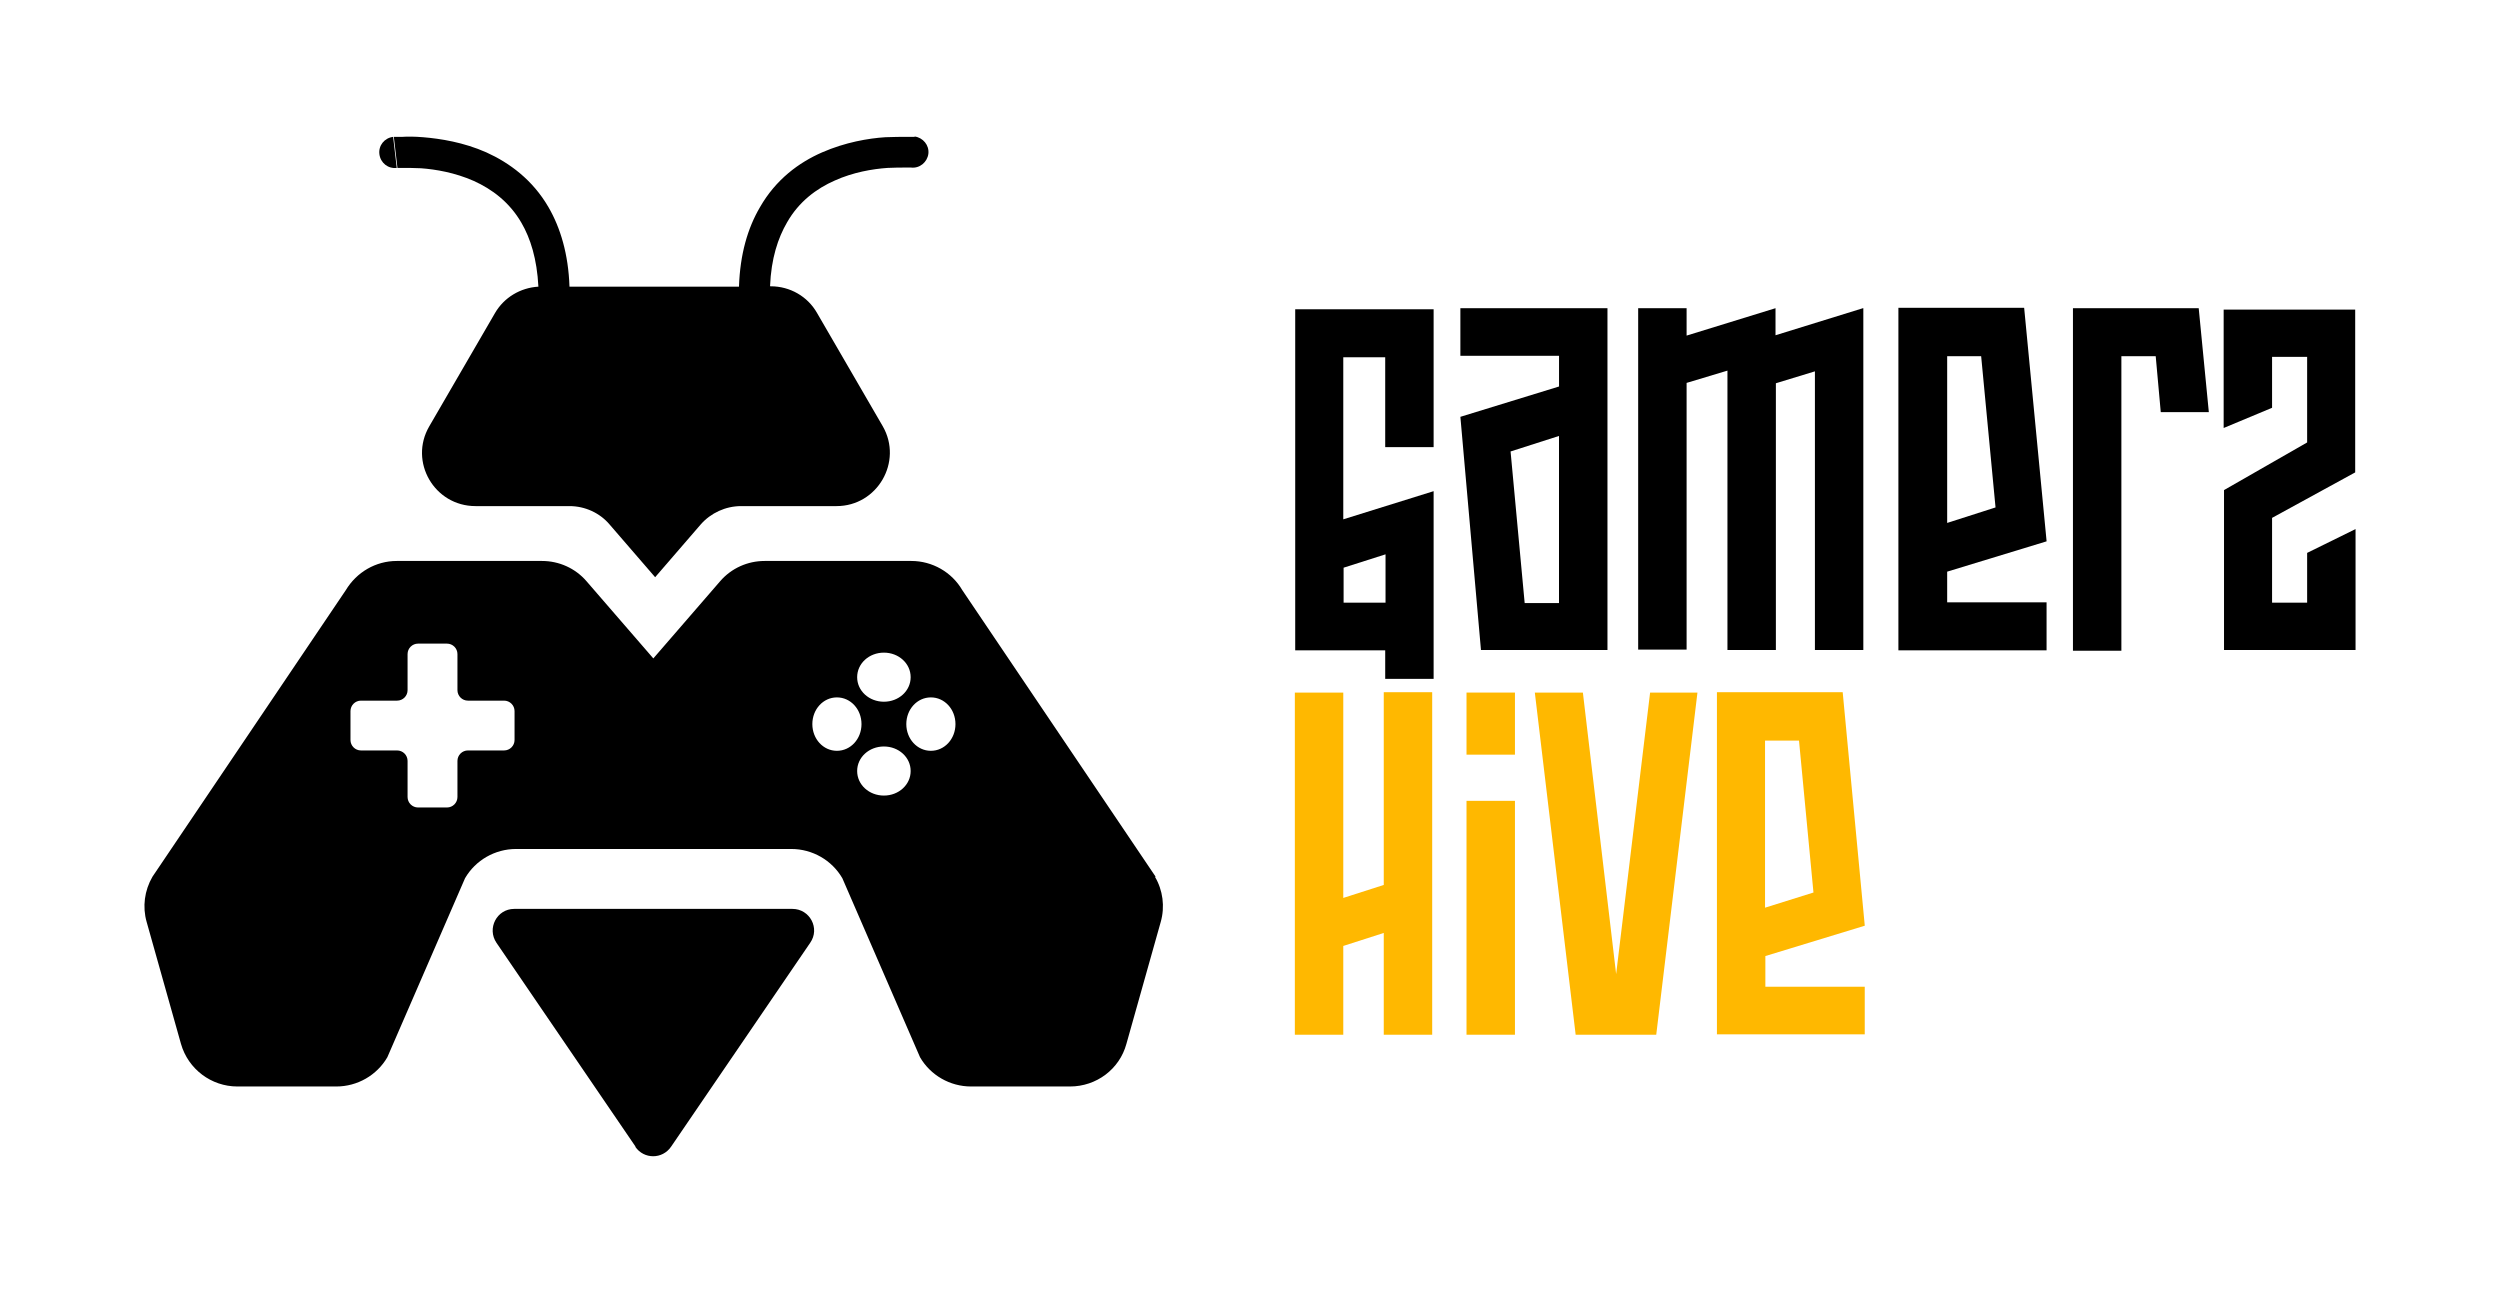
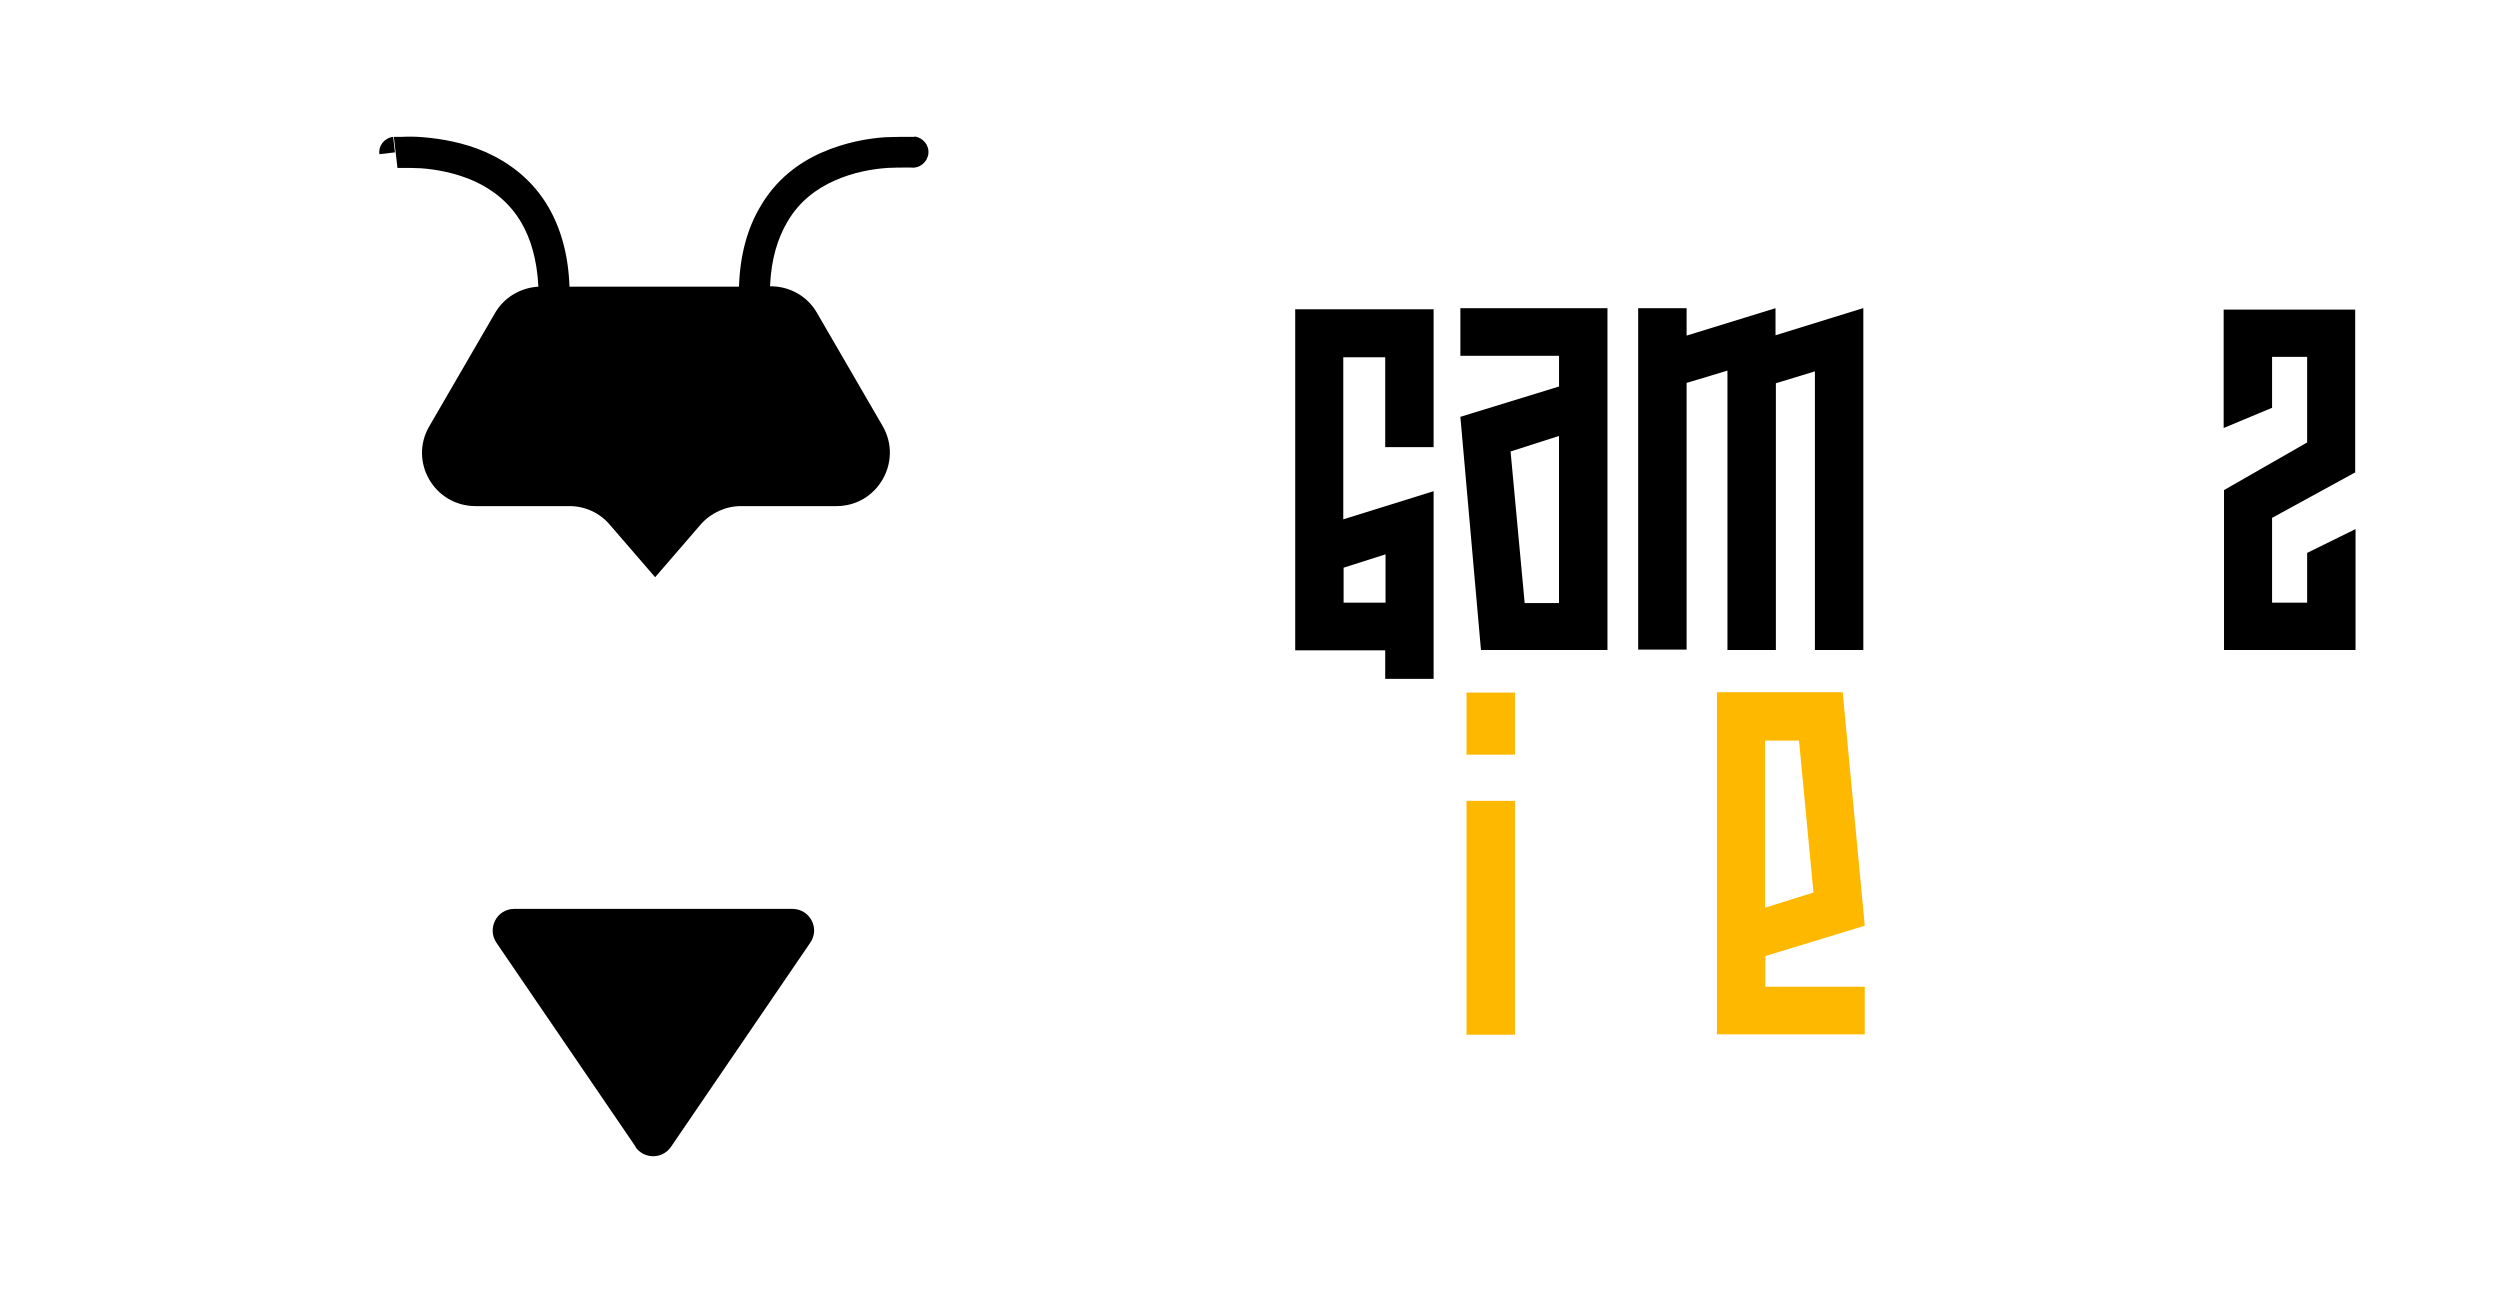
<svg xmlns="http://www.w3.org/2000/svg" width="145" height="75" viewBox="0 0 145 75" fill="none">
-   <path d="M22.801 7.938C22.298 8.001 21.942 8.44 22.005 8.943C22.067 9.445 22.508 9.801 23.011 9.738L22.906 8.838L22.801 7.938Z" fill="black" />
+   <path d="M22.801 7.938C22.298 8.001 21.942 8.44 22.005 8.943L22.906 8.838L22.801 7.938Z" fill="black" />
  <path d="M53.048 7.938L52.943 8.838C53.012 8.238 53.048 7.938 53.048 7.938H52.566C52.273 7.938 51.853 7.938 51.35 7.959C50.365 8.022 49.023 8.252 47.682 8.838C46.34 9.424 44.999 10.408 44.077 12.02C43.364 13.235 42.924 14.742 42.861 16.626H33.03C32.967 14.742 32.506 13.213 31.814 12.02C30.892 10.429 29.55 9.445 28.209 8.838C26.888 8.252 25.547 8.043 24.541 7.959C24.038 7.917 23.619 7.917 23.325 7.938H22.843L22.948 8.838L23.052 9.739H23.388C23.64 9.739 23.996 9.739 24.415 9.759C25.274 9.822 26.385 10.011 27.475 10.492C28.544 10.974 29.55 11.727 30.242 12.921C30.766 13.821 31.144 15.014 31.227 16.626C30.179 16.689 29.236 17.254 28.712 18.154L24.897 24.727C23.702 26.779 25.191 29.354 27.58 29.354H33.03C33.931 29.354 34.791 29.751 35.357 30.421L37.998 33.478L40.639 30.421C41.226 29.751 42.085 29.354 42.987 29.354H48.52C50.889 29.354 52.377 26.779 51.203 24.727L47.389 18.154C46.843 17.191 45.816 16.605 44.706 16.605H44.663C44.726 14.993 45.125 13.8 45.649 12.899C46.34 11.685 47.367 10.932 48.416 10.471C49.485 9.99 50.596 9.801 51.476 9.739C51.895 9.718 52.252 9.718 52.503 9.718H52.838C53.342 9.78 53.782 9.404 53.845 8.922C53.907 8.42 53.53 7.98 53.048 7.917V7.938Z" fill="black" />
-   <path d="M67.029 50.853L55.815 34.231C55.207 33.185 54.075 32.536 52.859 32.536H44.349C43.364 32.536 42.421 32.955 41.771 33.708L37.893 38.188L34.015 33.708C33.365 32.955 32.422 32.536 31.437 32.536H23.011C21.795 32.536 20.684 33.185 20.055 34.231L8.841 50.853C8.38 51.649 8.254 52.591 8.505 53.47L10.497 60.546C10.916 62.011 12.258 63.016 13.767 63.016H19.51C20.726 63.016 21.858 62.367 22.466 61.32L26.972 50.937C27.58 49.89 28.712 49.241 29.928 49.241H45.9C47.116 49.241 48.248 49.89 48.856 50.937L53.362 61.32C53.97 62.367 55.102 63.016 56.318 63.016H62.061C63.592 63.016 64.933 62.011 65.331 60.546L67.323 53.47C67.574 52.591 67.448 51.628 66.987 50.853H67.029ZM29.236 43.526H27.14C26.805 43.526 26.532 43.798 26.532 44.133V46.227C26.532 46.562 26.26 46.834 25.924 46.834H24.247C23.912 46.834 23.639 46.562 23.639 46.227V44.133C23.639 43.798 23.367 43.526 23.032 43.526H20.935C20.6 43.526 20.328 43.254 20.328 42.919V41.244C20.328 40.91 20.6 40.637 20.935 40.637H23.032C23.367 40.637 23.639 40.365 23.639 40.03V37.937C23.639 37.602 23.912 37.33 24.247 37.33H25.924C26.26 37.33 26.532 37.602 26.532 37.937V40.03C26.532 40.365 26.805 40.637 27.14 40.637H29.236C29.572 40.637 29.844 40.91 29.844 41.244V42.919C29.844 43.254 29.572 43.526 29.236 43.526ZM51.266 37.853C52.126 37.853 52.818 38.481 52.818 39.277C52.818 40.072 52.126 40.7 51.266 40.7C50.407 40.7 49.715 40.072 49.715 39.277C49.715 38.481 50.407 37.853 51.266 37.853ZM48.541 43.547C47.745 43.547 47.116 42.856 47.116 41.998C47.116 41.14 47.745 40.449 48.541 40.449C49.338 40.449 49.967 41.14 49.967 41.998C49.967 42.856 49.338 43.547 48.541 43.547ZM51.266 46.143C50.407 46.143 49.715 45.515 49.715 44.719C49.715 43.924 50.407 43.296 51.266 43.296C52.126 43.296 52.818 43.924 52.818 44.719C52.818 45.515 52.126 46.143 51.266 46.143ZM53.991 43.547C53.195 43.547 52.566 42.856 52.566 41.998C52.566 41.14 53.195 40.449 53.991 40.449C54.788 40.449 55.417 41.14 55.417 41.998C55.417 42.856 54.788 43.547 53.991 43.547Z" fill="black" />
  <path d="M36.866 66.512L28.796 54.684C28.23 53.847 28.817 52.716 29.823 52.716H45.963C46.969 52.716 47.577 53.847 46.99 54.684L38.92 66.512C38.417 67.245 37.348 67.245 36.845 66.512H36.866Z" fill="black" />
  <path d="M83.15 39.373H80.342V37.72H75.122V17.937H83.15V25.934H80.342V20.721H77.91V30.121L83.15 28.488V39.394V39.373ZM80.361 34.956V32.151L77.929 32.926V34.956H80.361Z" fill="black" />
  <path d="M93.212 37.699H85.896L84.702 24.176L90.424 22.417V20.638H84.702V17.875H93.233V37.699H93.212ZM90.422 34.957V25.285L87.613 26.185L88.431 34.978H90.422V34.957Z" fill="black" />
  <path d="M108.073 17.875V37.699H105.265V21.538L103.001 22.229V37.699H100.192V21.496L97.823 22.208V37.678H95.014V17.875H97.823V19.465L102.98 17.875V19.445L108.052 17.875H108.073Z" fill="black" />
-   <path d="M118.701 31.398L112.936 33.156V34.936H118.701V37.72H110.107V17.854H117.401L118.701 31.377V31.398ZM115.745 29.472L114.907 20.659H112.936V30.33L115.745 29.43V29.472Z" fill="black" />
-   <path d="M128.112 23.904H125.324L125.031 20.659H123.04V37.741H120.231V17.875H127.525L128.112 23.904Z" fill="black" />
  <path d="M136.622 37.699H128.993V28.425L133.814 25.662V20.7H131.78V23.652L128.972 24.824V17.958H136.601V27.399L131.78 30.037V34.956H133.814V32.068L136.622 30.686V37.741V37.699Z" fill="black" />
-   <path d="M83.067 60.014H80.258V54.111L77.91 54.865V60.014H75.101V40.169H77.91V52.08L80.258 51.327V40.148H83.067V60.014Z" fill="#FFB800" />
  <path d="M87.867 43.77H85.058V40.169H87.867V43.77ZM87.867 60.014H85.058V46.449H87.867V60.014Z" fill="#FFB800" />
-   <path d="M98.452 40.169L96.062 60.014H91.388L89.02 40.169H91.807L93.736 56.498L95.706 40.169H98.494H98.452Z" fill="#FFB800" />
  <path d="M108.155 53.692L102.391 55.451V57.23H108.155V59.993H99.582V40.148H106.876L108.155 53.671V53.692ZM105.181 51.766L104.342 42.953H102.372V52.646L105.181 51.766Z" fill="#FFB800" />
</svg>